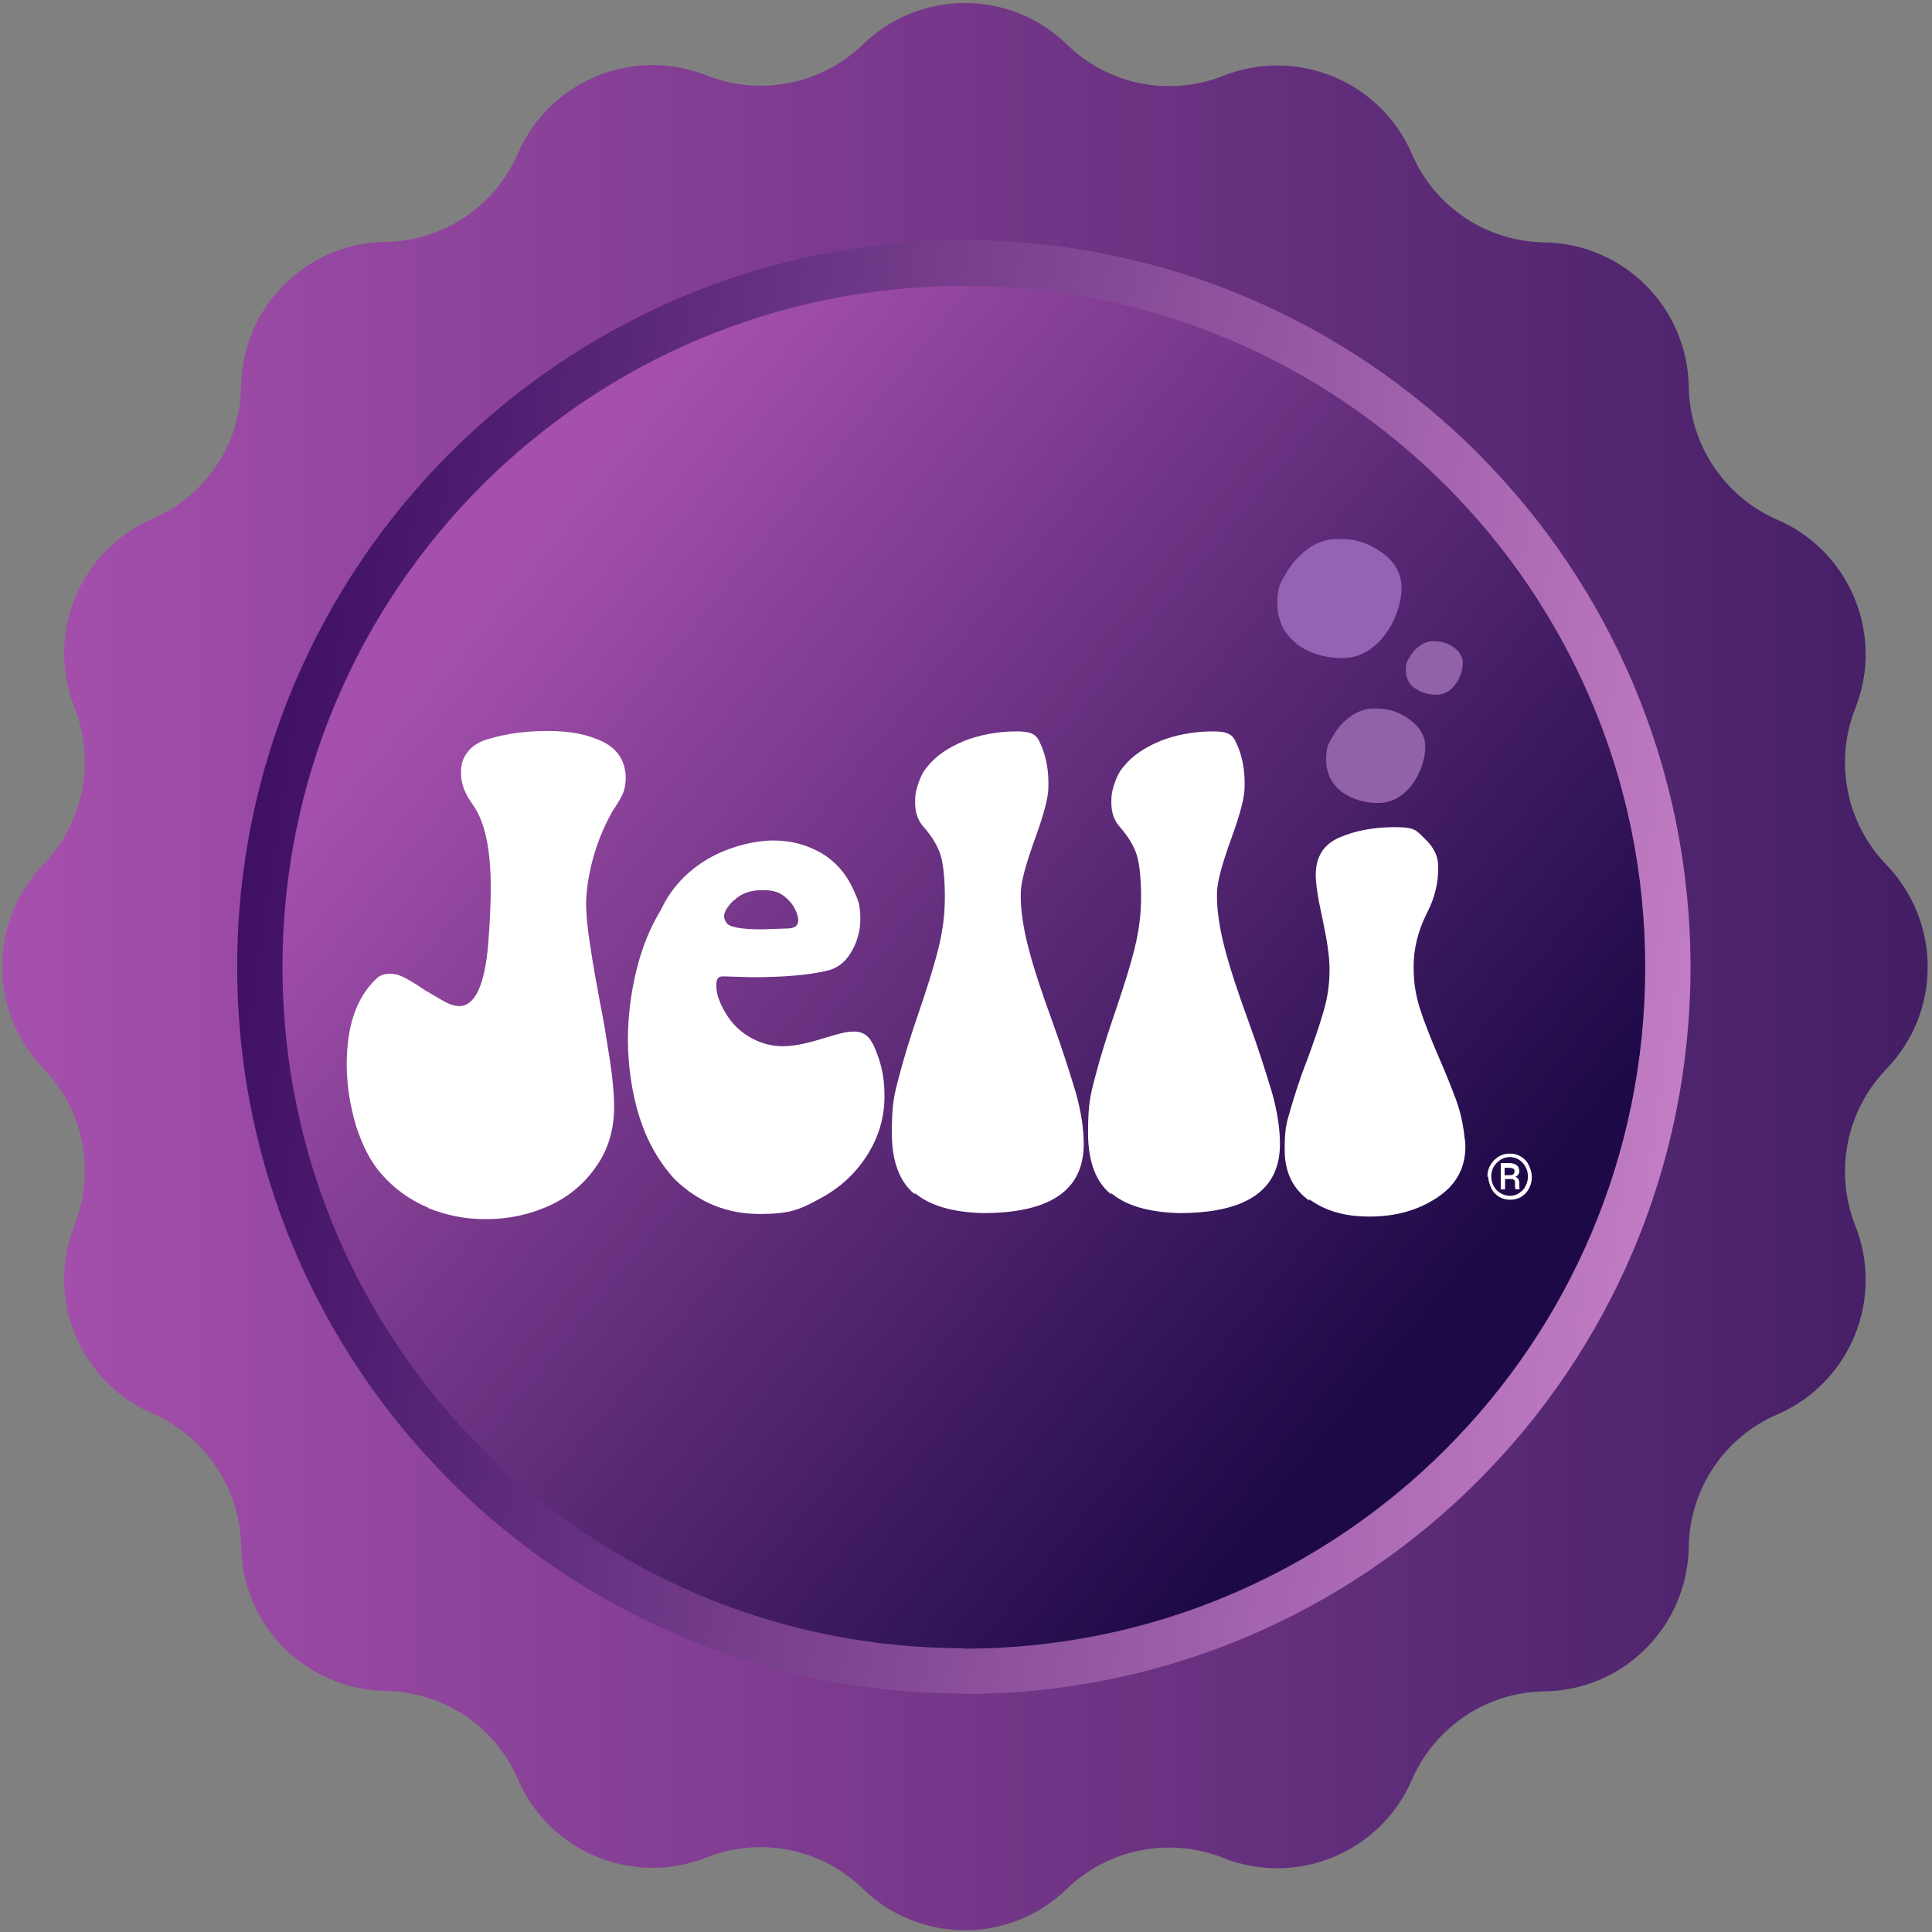
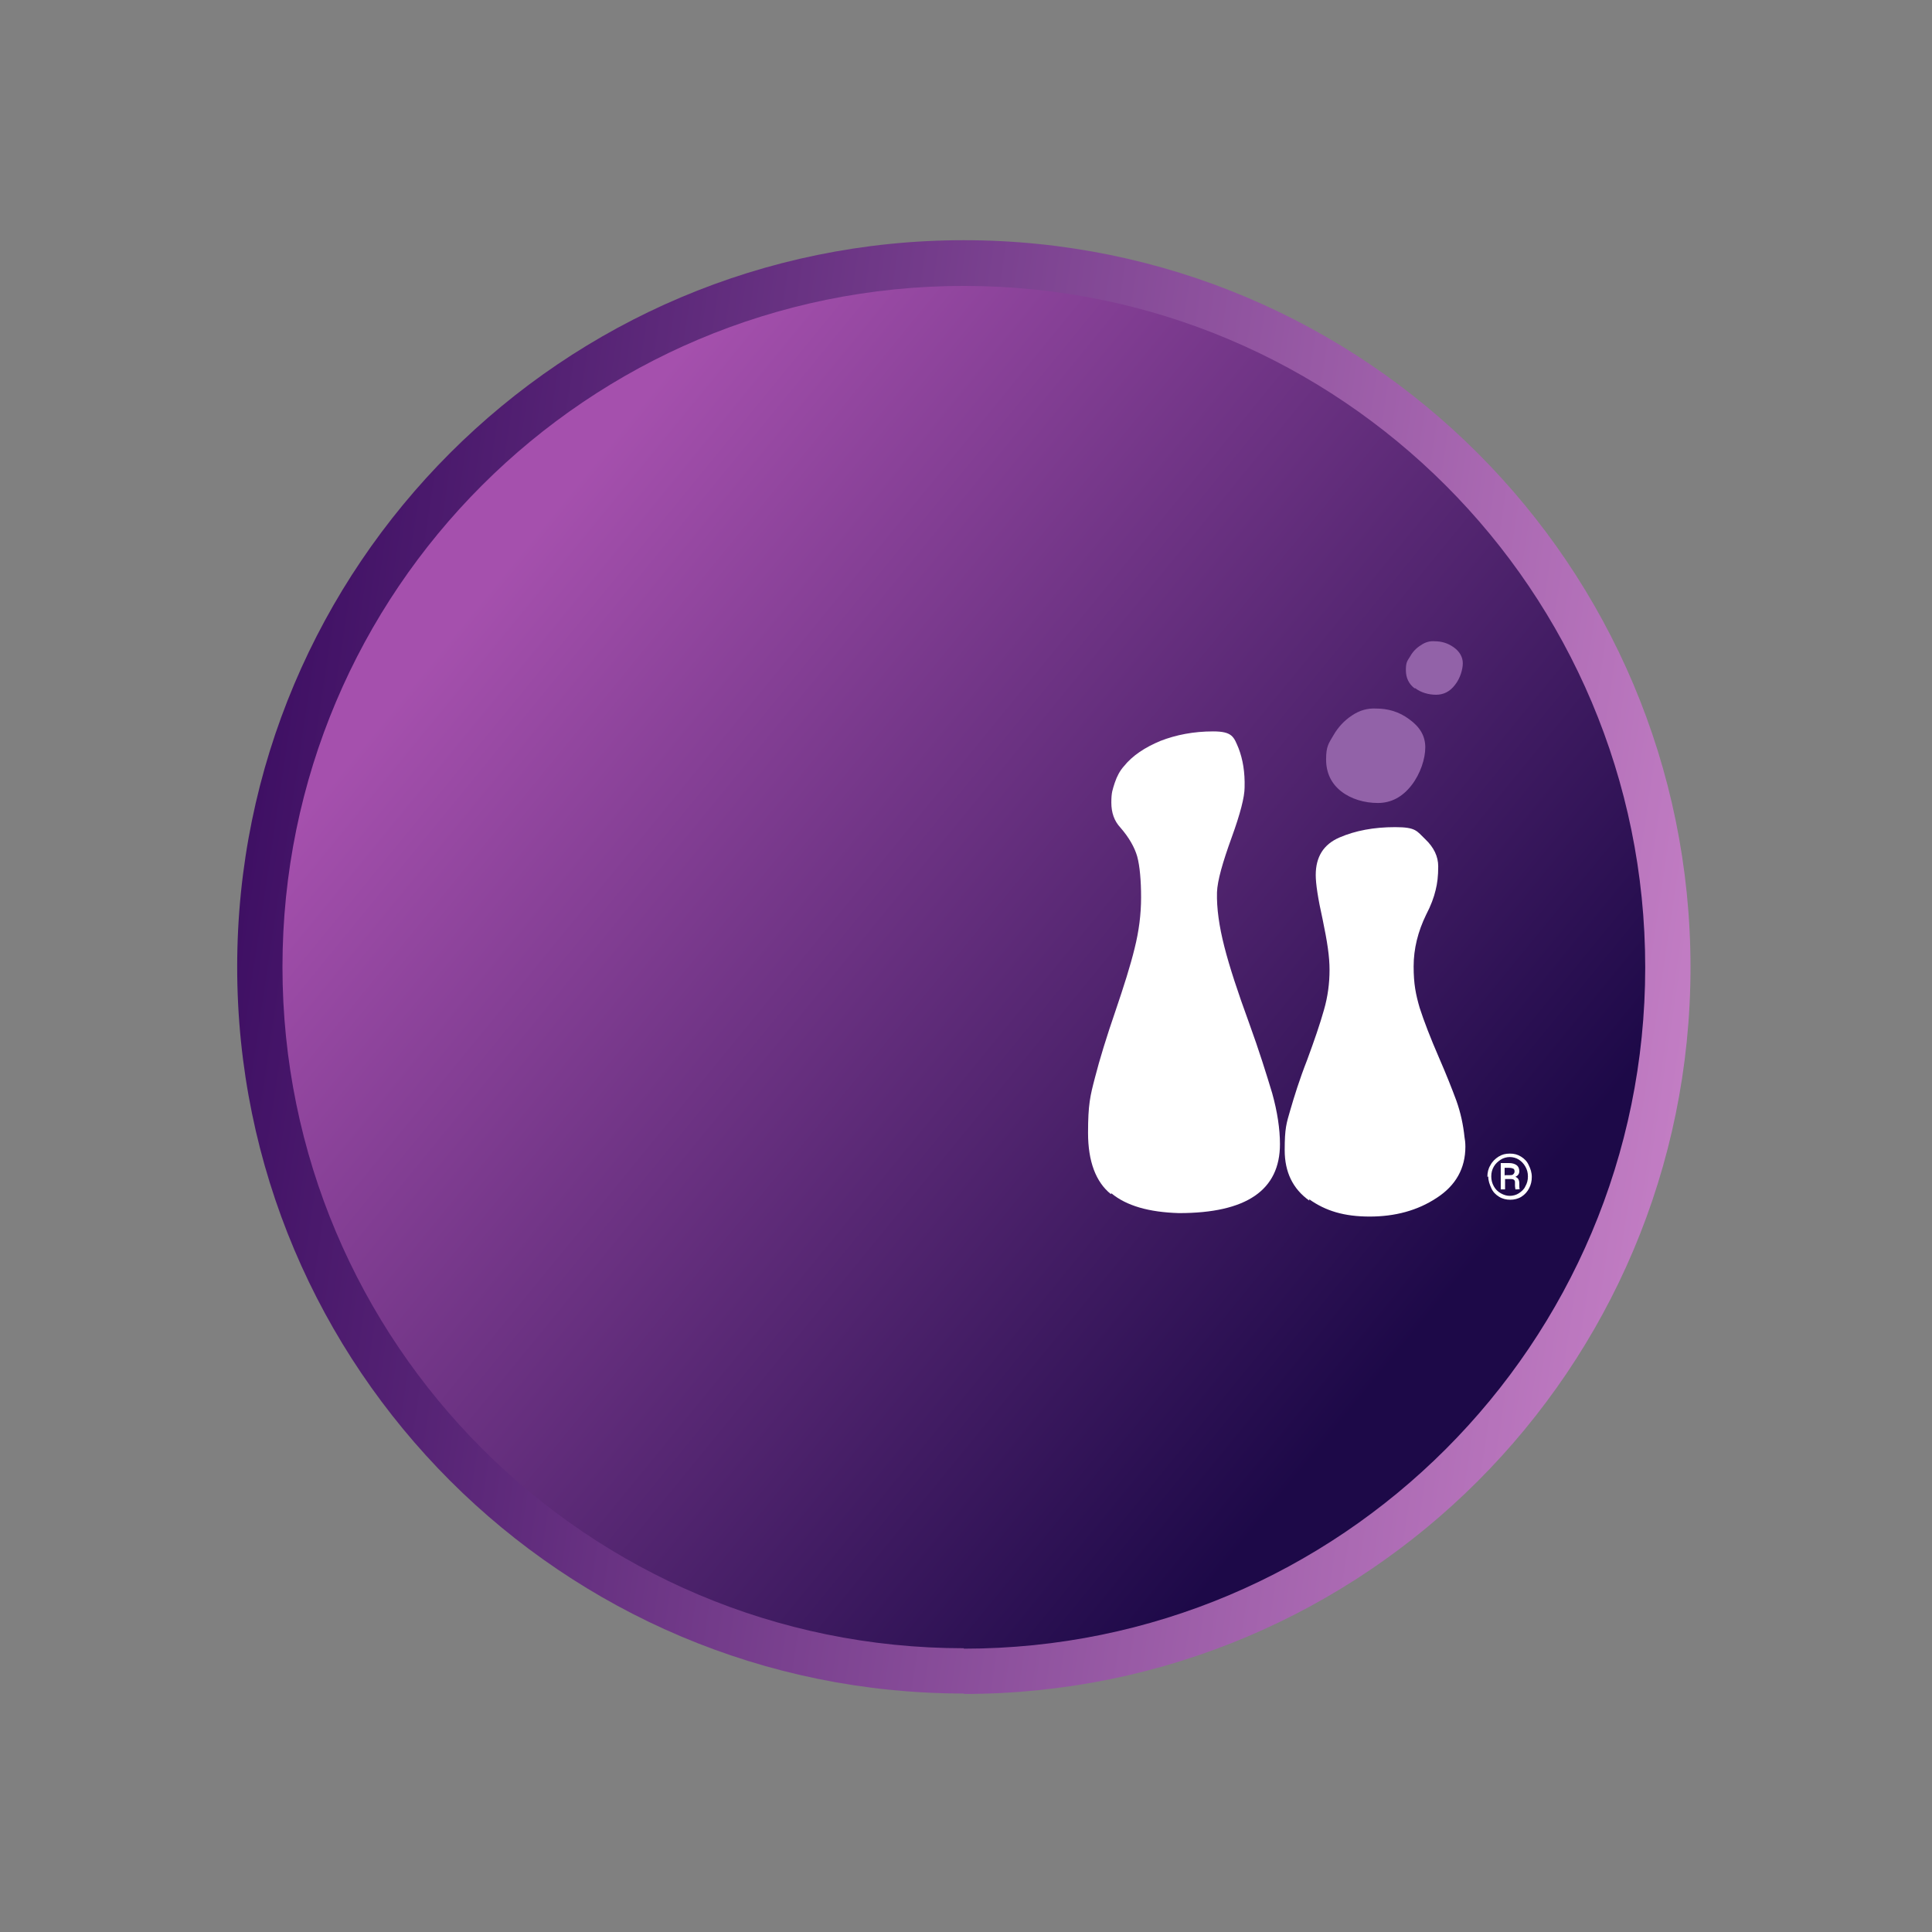
<svg xmlns="http://www.w3.org/2000/svg" width="60" height="60" version="1.1" viewBox="0 0 448 448">
  <rect x="0" y="0" width="448" height="448" fill="#808080" stroke="none" />
  <defs>
    <style>
      .cls-1 {
        fill: url(#linear-gradient-3);
      }

      .cls-2 {
        fill: url(#linear-gradient-2);
      }

      .cls-3 {
        fill: url(#linear-gradient);
      }

      .cls-4 {
        fill: #fff;
      }

      .cls-5 {
        fill: #9262a8;
      }

      .cls-6 {
        fill: #9463b3;
      }
    </style>
    <linearGradient id="linear-gradient" x1="0" y1="225.7" x2="447" y2="225.7" gradientTransform="translate(0 450) scale(1 -1)" gradientUnits="userSpaceOnUse">
      <stop offset="0" stop-color="#a650ad" />
      <stop offset="1" stop-color="#431e65" />
    </linearGradient>
    <linearGradient id="linear-gradient-2" x1="405" y1="198.6" x2="39.7" y2="253.3" gradientTransform="translate(0 450) scale(1 -1)" gradientUnits="userSpaceOnUse">
      <stop offset="0" stop-color="#c882c8" />
      <stop offset="1" stop-color="#380a5f" />
    </linearGradient>
    <linearGradient id="linear-gradient-3" x1="114.4" y1="315" x2="328.1" y2="140.2" gradientTransform="translate(0 450) scale(1 -1)" gradientUnits="userSpaceOnUse">
      <stop offset="0" stop-color="#a550ad" />
      <stop offset="1" stop-color="#1d0948" />
    </linearGradient>
  </defs>
  <g>
    <g id="Layer_1">
-       <path class="cls-3" d="M437.4,247.9h0c-9.3,9.7-12.1,23.8-7.2,36.3h0c6.8,17.1-1.2,36.5-18.1,43.8-12.3,5.3-20.3,17.3-20.5,30.7h0c-.3,18.4-15.1,33.3-33.5,33.5h0c-13.4.2-25.4,8.3-30.7,20.5-7.3,16.9-26.7,24.9-43.8,18.1h0c-12.4-4.9-26.6-2.1-36.2,7.2h0c-13.2,12.8-34.1,12.8-47.3,0h0c-9.6-9.4-23.8-12.2-36.2-7.3h0c-17.1,6.8-36.5-1.2-43.8-18.1-5.3-12.3-17.3-20.3-30.7-20.5h0c-18.4-.3-33.2-15.1-33.5-33.5h0c-.2-13.4-8.3-25.5-20.5-30.8-16.9-7.3-24.9-26.7-18.1-43.8,4.9-12.4,2.1-26.6-7.2-36.2h0c-12.8-13.3-12.8-34.2,0-47.4h0c9.3-9.7,12.1-23.8,7.2-36.3h0c-6.8-17.1,1.2-36.5,18.1-43.8,12.3-5.3,20.3-17.3,20.5-30.7h0c.3-18.4,15.1-33.3,33.5-33.5h0c13.4-.2,25.4-8.3,30.7-20.5,7.3-16.9,26.7-24.9,43.8-18.1h0c12.4,4.9,26.6,2.1,36.2-7.2h0c13.2-12.8,34.1-12.8,47.3,0h0c9.6,9.4,23.8,12.2,36.2,7.3h0c17.1-6.8,36.5,1.2,43.8,18.1,5.3,12.3,17.3,20.3,30.7,20.5h0c18.4.3,33.2,15.1,33.5,33.5h0c.2,13.4,8.3,25.5,20.5,30.8,16.9,7.3,24.9,26.7,18.1,43.8-4.9,12.4-2.1,26.6,7.2,36.2h0c12.8,13.3,12.8,34.2,0,47.4Z" />
      <path class="cls-2" d="M223.5,392.8c93.1,0,168.5-75.4,168.5-168.5S316.6,55.7,223.5,55.7,55,131.2,55,224.2s75.4,168.5,168.5,168.5Z" />
      <path class="cls-1" d="M223.5,382.3c87.3,0,158-70.7,158-158s-70.7-158-158-158S65.5,137,65.5,224.2s70.7,158,158,158Z" />
      <g>
        <g>
-           <path class="cls-4" d="M99.4,280.1c-4.3-1.8-7.9-4.4-10.9-7.8-2.5-2.8-4.4-6.5-5.9-11.1-1.4-4.7-2.2-9.4-2.2-14.4,0-8.8,2.2-15.3,6.7-19.7.9-.9,1.9-1.3,3.2-1.3s2.4.3,3.7,1c1.3.7,2.8,1.6,4.5,2.8.4.2,1.2.7,2.4,1.4,1.2.7,2.2,1.3,3.1,1.7.9.4,1.7.6,2.5.6,3.6,0,5.9-4.8,6.7-14.3.4-5.1.6-9.5.6-13.2,0-9-1.4-15.5-4.3-19.4-1.7-2.4-2.6-4.7-2.6-7.1s.5-3.6,1.6-5c1.1-1.4,2.7-2.4,5-3,4-1.2,8.5-1.8,13.6-1.8s9.2.8,12.7,2.5c3.4,1.7,5.2,4.4,5.3,8.3,0,1.4-.2,2.6-.7,3.8-.5,1.1-1.3,2.4-2.3,3.9-1.8,3.1-3.3,6.6-4.4,10.4-1.1,3.8-1.7,7.5-1.8,10.9,0,2.6.3,6,1,10.2.6,4.2,1.4,8.5,2.2,12.8.9,4.4,1.6,8.9,2.3,13.4.7,4.5,1,8.2,1,11,0,5.3-1.4,10-4.3,14-2.8,4-6.5,7-11,9-4.5,2-9.3,3-14.4,3s-9.2-.9-13.5-2.6Z" />
-           <path class="cls-4" d="M202.4,242.1c-.9-1.9-2.3-2.9-4.3-2.9s-3.5.5-6.6,1.4c-1.6.5-3.3,1-5.1,1.4-1.8.4-3.4.6-4.9.6-2.5,0-4.8-.6-7.1-1.8-2.6-1.4-4.6-3.3-6.1-5.8-1.5-2.5-2.2-4.6-2.2-6.4s.5-2.2,1.6-2.2l6.6.2c7.4,0,13-.5,17-1.4,2.6-.5,4.6-1.9,6-4.3,1.4-2.3,2.2-4.9,2.2-7.8s-.4-4.2-1.3-6.1c-1.7-4.1-4.3-7.1-7.6-9.1-3.4-2-7.1-3-11.3-3s-10.3,1.4-15.2,4.3c-4.9,2.9-8.5,6.8-10.8,11.7-2.5,4.1-4.4,8.7-5.7,14-1.3,5.3-2,10.7-2,16.3s.9,12.3,2.7,17.9c1.8,5.6,4.5,10.4,8.2,14.4,5.5,5.3,12,8,19.6,8s9.6-1.2,14.1-3.6c4.5-2.4,8.1-5.7,10.8-9.9,2.7-4.2,4.1-8.8,4.1-13.8s-.9-8.2-2.7-12.2ZM170.2,208.8c1.6-1.6,3.8-2.4,6.6-2.4s4.2.6,5.6,1.9c.7.6,1.4,1.4,1.9,2.4.5,1,.8,1.9.8,2.7,0,1.3-.9,1.9-2.6,1.9l-5.8.2c-4.9,0-7.7-.5-8.3-1.6-.3-.5-.5-1-.5-1.4,0-1,.7-2.2,2.2-3.7Z" />
-           <path class="cls-4" d="M212.1,276.9c-3.5-2.8-5.3-7.6-5.3-14.2s.5-8.6,1.6-12.8c1.1-4.3,2.7-9.5,4.8-15.6,1.9-5.6,3.4-10.3,4.4-14.4,1-4,1.5-7.9,1.5-11.8s-.3-7.3-.9-9.5c-.6-2.1-1.9-4.4-3.9-6.7-1.4-1.5-2.1-3.4-2.1-5.8s.3-3,.8-4.6c.5-1.5,1.2-2.8,2.1-3.8,2-2.5,4.9-4.4,8.5-5.9,3.6-1.4,7.7-2.2,12.2-2.2s4.8,1.3,5.9,3.9c1,2.6,1.5,5.6,1.4,9.1,0,2.2-1,6.1-3,11.6-2.1,5.8-3.3,10-3.4,12.7-.1,3.7.5,7.9,1.7,12.6,1.2,4.7,3.1,10.5,5.7,17.6,2.4,6.6,4.1,12.1,5.4,16.4,1.2,4.3,1.8,8.3,1.8,11.8,0,10.7-7.8,16-23.4,16-7-.2-12.2-1.7-15.7-4.6Z" />
          <path class="cls-4" d="M257.6,276.9c-3.5-2.8-5.3-7.6-5.3-14.2s.5-8.6,1.6-12.8c1.1-4.3,2.7-9.5,4.8-15.6,1.9-5.6,3.4-10.3,4.4-14.4,1-4,1.5-7.9,1.5-11.8s-.3-7.3-.9-9.5c-.6-2.1-1.9-4.4-3.9-6.7-1.4-1.5-2.1-3.4-2.1-5.8s.3-3,.8-4.6c.5-1.5,1.2-2.8,2.1-3.8,2-2.5,4.9-4.4,8.5-5.9,3.6-1.4,7.7-2.2,12.2-2.2s4.8,1.3,5.9,3.9c1,2.6,1.5,5.6,1.4,9.1,0,2.2-1,6.1-3,11.6-2.1,5.8-3.3,10-3.4,12.7-.1,3.7.5,7.9,1.7,12.6,1.2,4.7,3.1,10.5,5.7,17.6,2.4,6.6,4.1,12.1,5.4,16.4,1.2,4.3,1.8,8.3,1.8,11.8,0,10.7-7.8,16-23.4,16-7-.2-12.2-1.7-15.7-4.6Z" />
          <path class="cls-4" d="M303.6,278.4c-3.8-2.7-5.7-6.6-5.7-11.7s.4-6.2,1.3-9.3c.9-3.1,2.1-7,3.9-11.6,1.7-4.6,3-8.4,3.9-11.6.9-3.1,1.3-6.2,1.3-9.3s-.5-6.4-1.6-11.7c-1.1-4.9-1.6-8.3-1.6-10.3,0-4.2,1.8-7.1,5.5-8.7,3.7-1.6,8-2.4,12.9-2.4s5,.9,7,2.8c2,1.9,3,4,3,6.3s-.2,3.9-.6,5.5c-.4,1.7-1.1,3.6-2.2,5.7-1.9,3.9-2.9,7.9-2.9,12s.5,6.5,1.4,9.6c1,3.1,2.5,7,4.5,11.6,1.7,3.9,3,7.2,4,9.9,1,2.8,1.6,5.6,1.9,8.5.1.5.2,1.3.2,2.2,0,5-2.2,9-6.7,11.9-4.4,2.9-9.6,4.3-15.5,4.3s-10.2-1.3-14-4Z" />
          <path class="cls-5" d="M311,183.5c-2.3-1.8-3.5-4.3-3.5-7.4s.6-3.7,1.7-5.6c1.1-1.9,2.5-3.4,4.3-4.6,1.8-1.2,3.6-1.7,5.6-1.6,2.7,0,5.3.7,7.7,2.5,2.5,1.8,3.7,3.9,3.7,6.5s-1.1,6.1-3.2,8.8c-2.1,2.7-4.7,4.1-7.8,4.1s-6.2-.9-8.5-2.7Z" />
          <path class="cls-5" d="M328,159.6c-1.3-1-2-2.4-2-4.2s.3-2.1,1-3.2c.6-1.1,1.5-2,2.5-2.6,1-.7,2.1-1,3.2-.9,1.5,0,3,.4,4.4,1.4,1.4,1,2.1,2.3,2.1,3.7s-.6,3.5-1.8,5c-1.2,1.6-2.7,2.3-4.4,2.3s-3.5-.5-4.8-1.5Z" />
-           <path class="cls-6" d="M300.6,149.2c-2.9-2.3-4.4-5.4-4.4-9.3s.7-4.7,2.1-7.1c1.4-2.4,3.2-4.3,5.4-5.8,2.2-1.5,4.5-2.1,7-2,3.4-.1,6.6.9,9.7,3.1,3.1,2.2,4.6,5,4.6,8.2s-1.3,7.7-4,11.1c-2.7,3.4-5.9,5.2-9.8,5.2s-7.7-1.1-10.7-3.4Z" />
        </g>
        <path class="cls-4" d="M344.9,272.9c0-1,.2-1.9.7-2.7.4-.8,1.1-1.5,1.9-2,.8-.5,1.6-.7,2.6-.7s1.8.2,2.6.7c.8.5,1.4,1.1,1.8,2,.4.8.7,1.7.7,2.7s-.2,1.8-.6,2.6-1,1.5-1.8,2c-.8.5-1.7.7-2.6.7s-1.8-.2-2.6-.7c-.8-.5-1.4-1.1-1.8-2s-.7-1.7-.7-2.7ZM345.8,272.8c0,.8.2,1.6.6,2.3s.9,1.2,1.6,1.6c.7.4,1.4.6,2.1.6s1.5-.2,2.1-.6,1.2-.9,1.5-1.6c.4-.7.6-1.4.6-2.3s-.2-1.6-.6-2.3c-.4-.7-.9-1.2-1.5-1.6s-1.4-.6-2.1-.6-1.5.2-2.1.6-1.2.9-1.6,1.6c-.4.7-.6,1.4-.6,2.3ZM349,273.4v2.4h-1v-6.1h2c.7,0,1.3.2,1.7.5.4.3.6.8.6,1.4s-.3,1-.9,1.3c.6.2.9.7.9,1.5v.4c0,.4,0,.7.1.9h0c0,.1-1,.1-1,.1,0-.2-.1-.5-.1-.9s0-.7,0-.8c0-.5-.4-.7-.9-.7h-1.3ZM349,272.5h1.1c.3,0,.6,0,.8-.2s.3-.4.3-.6,0-.6-.3-.7c-.2-.1-.5-.2-1-.2h-1v1.8Z" />
      </g>
    </g>
  </g>
</svg>